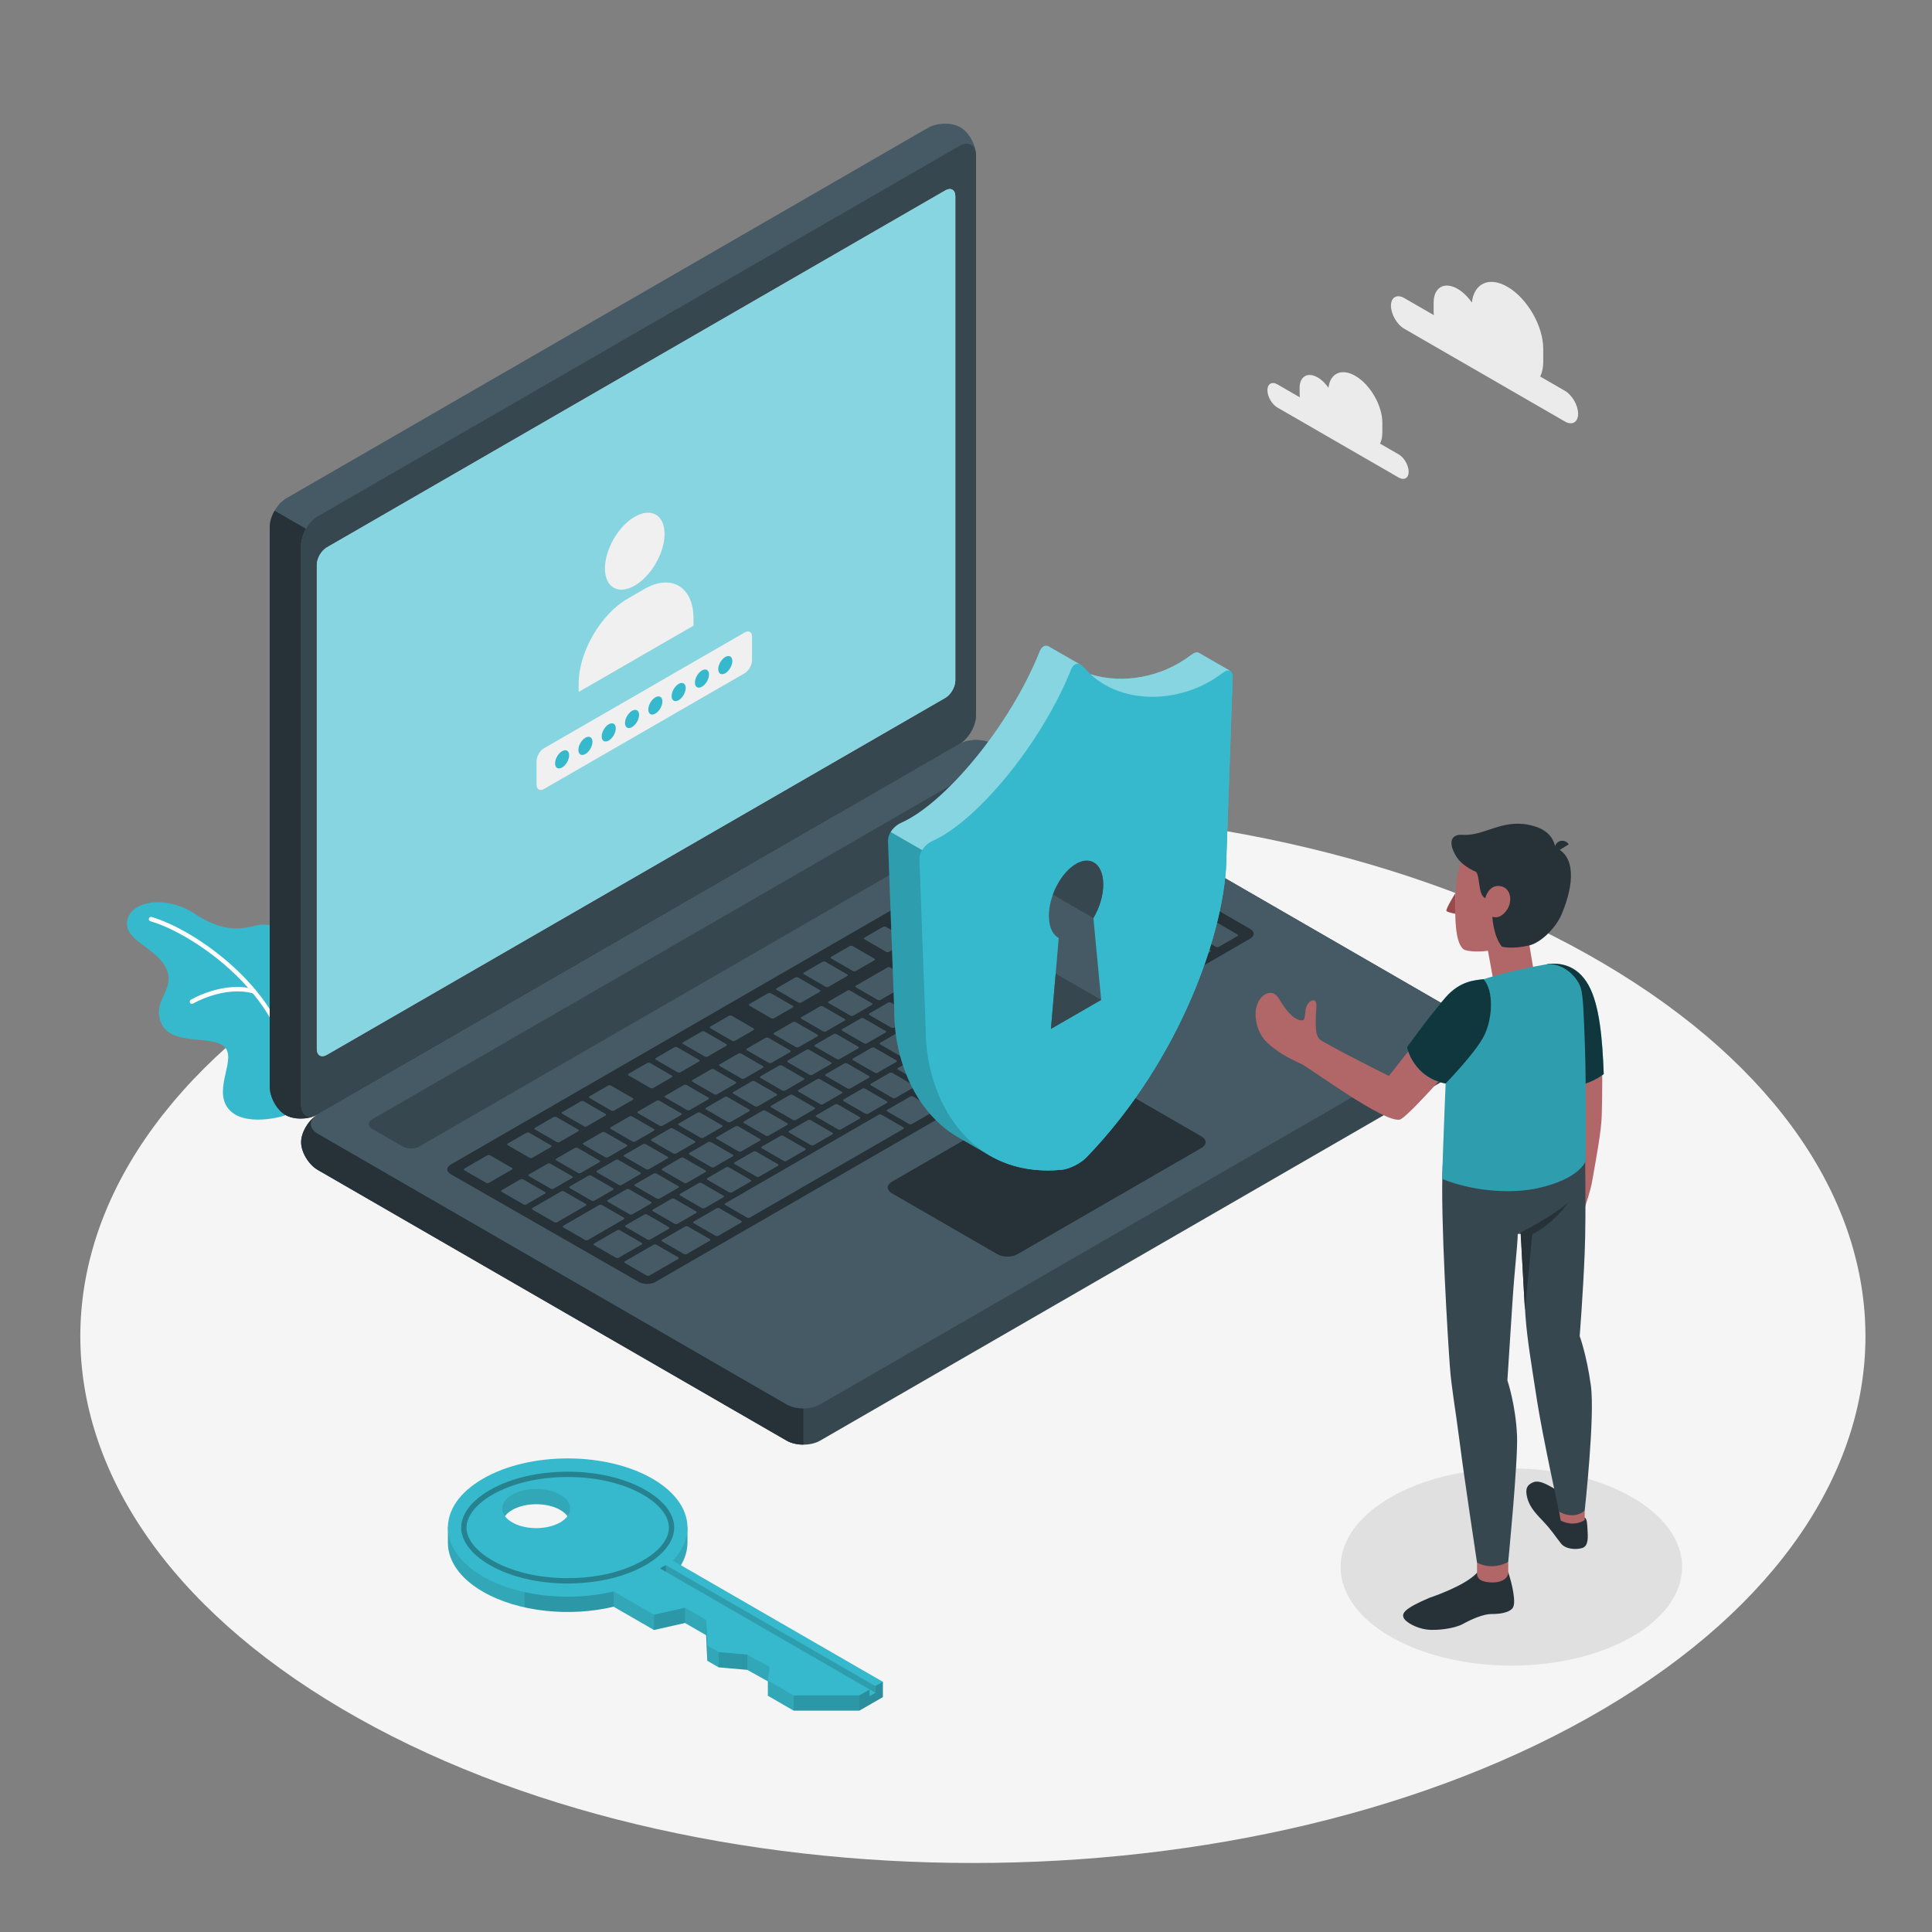
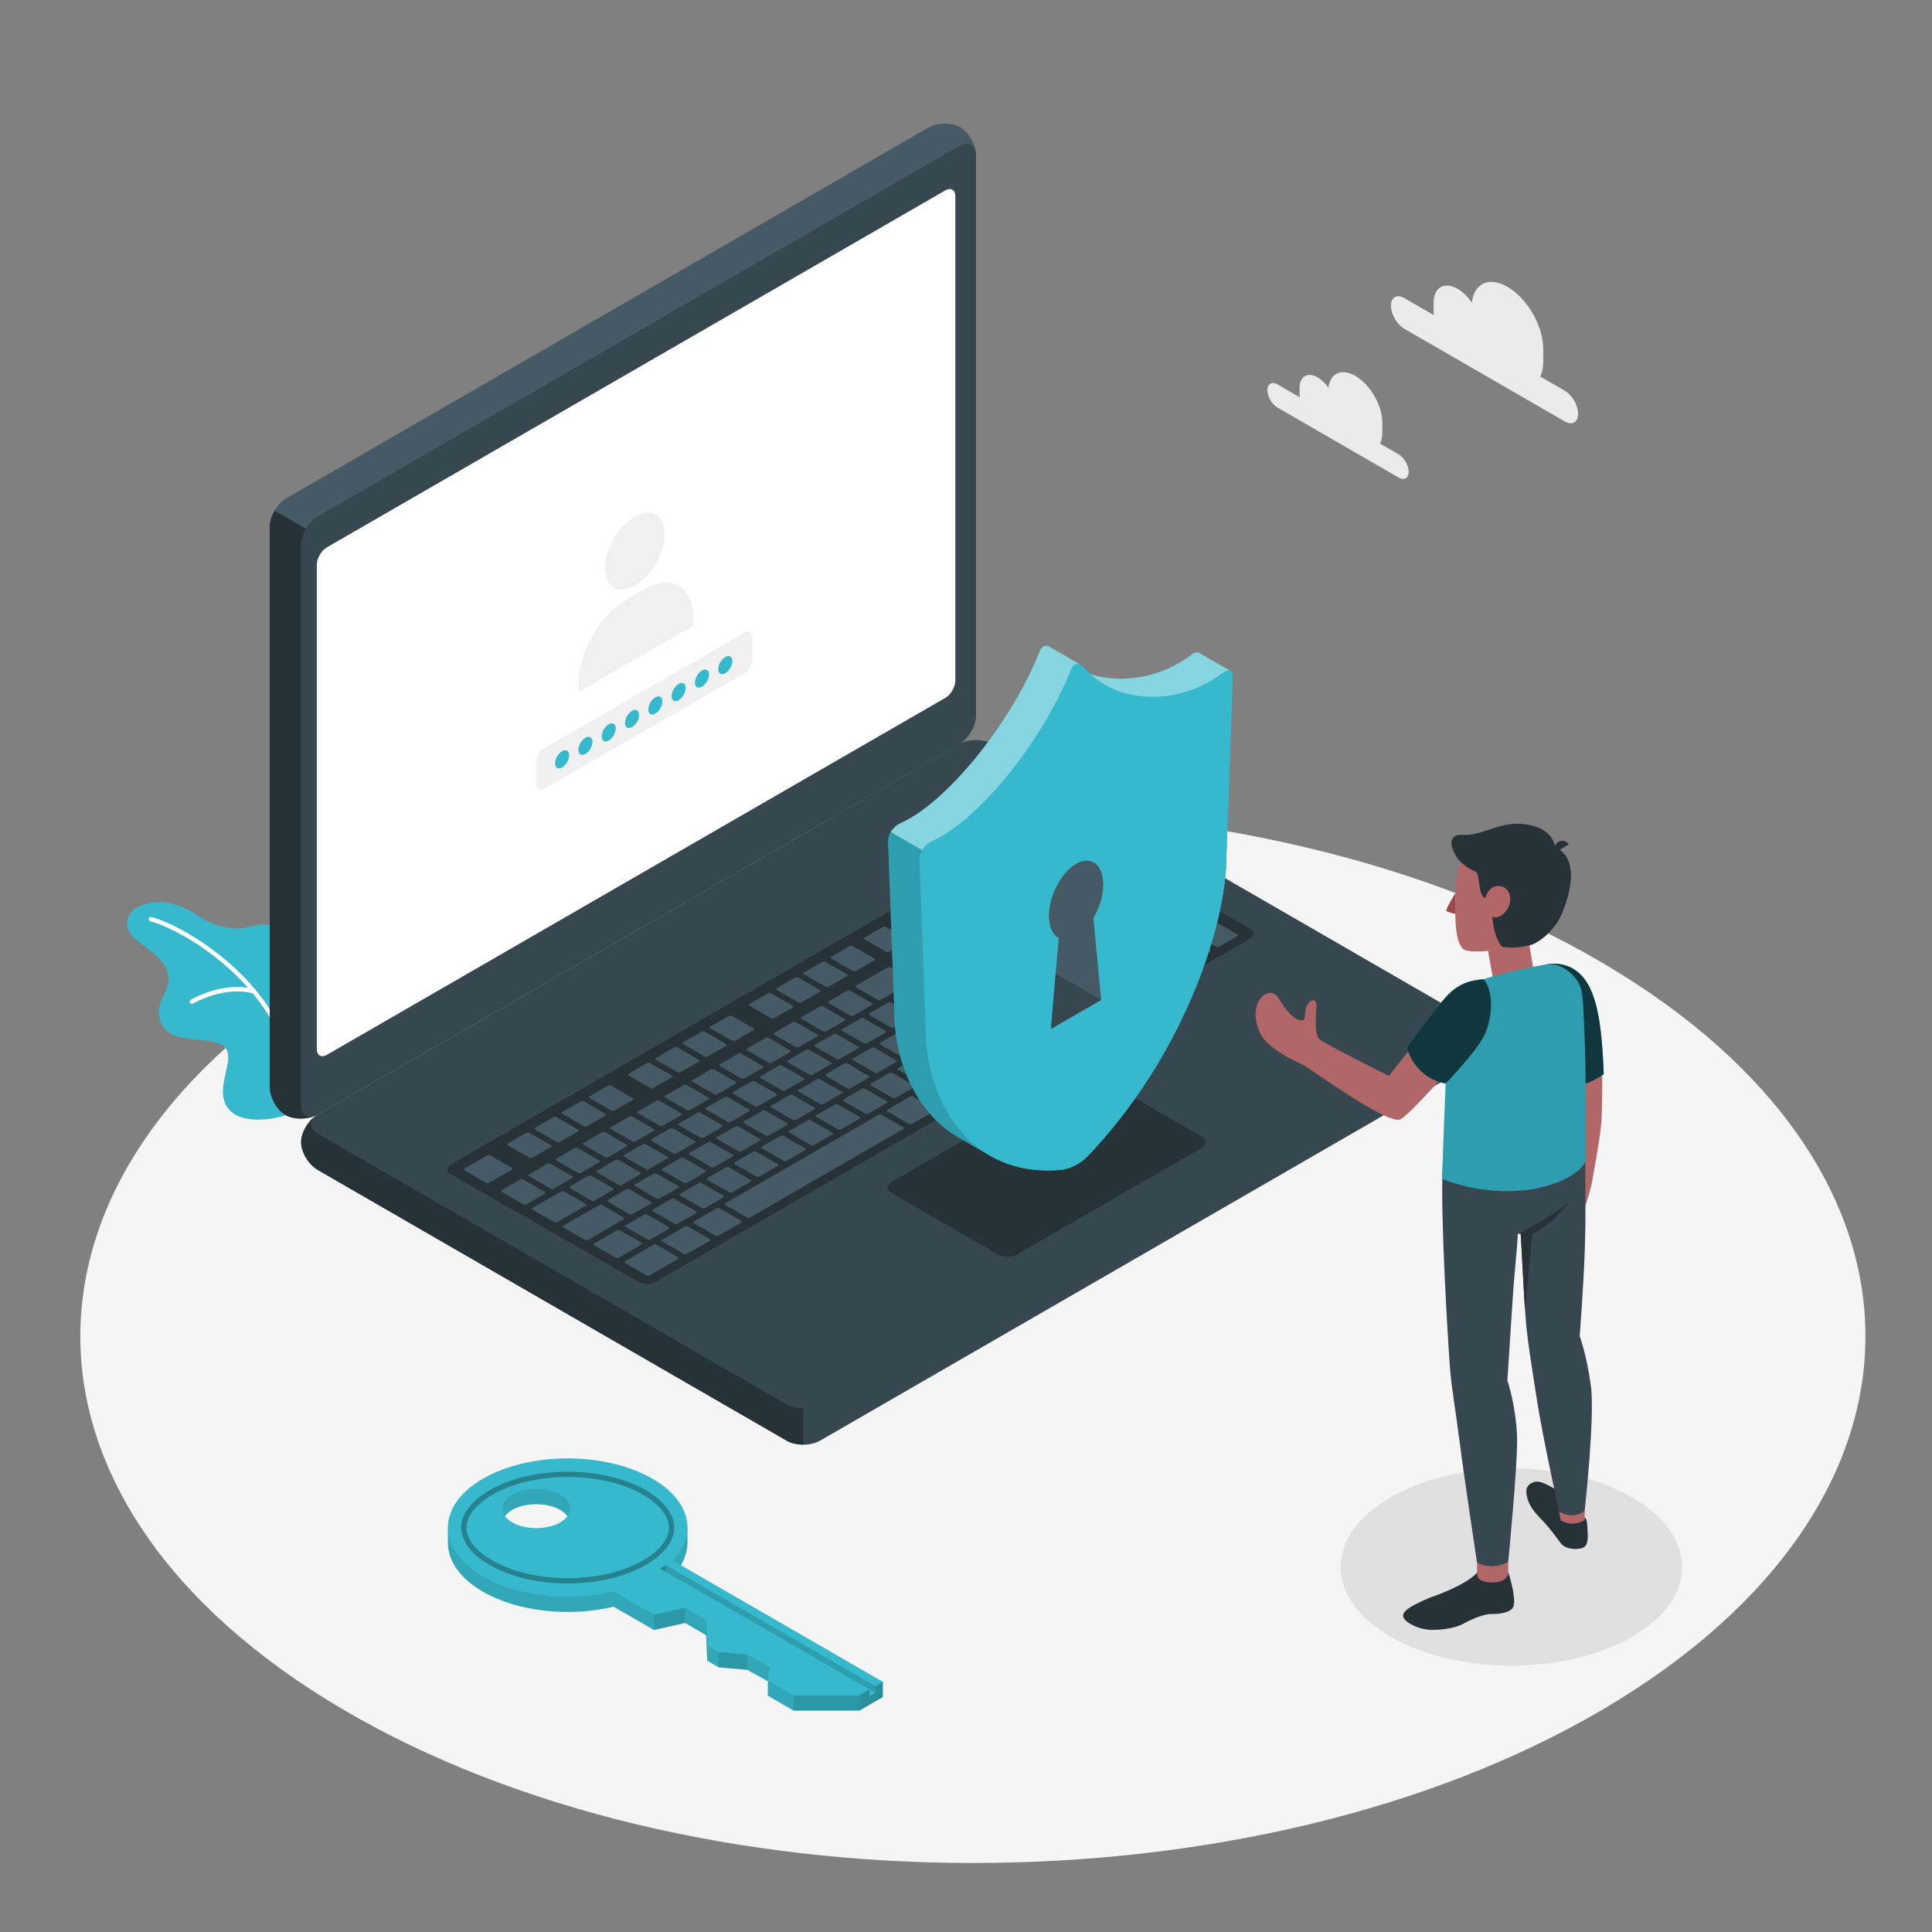
<svg xmlns="http://www.w3.org/2000/svg" version="1.1" x="0px" y="0px" viewBox="0 0 500 500" style="enable-background:new 0 0 500 500;" xml:space="preserve">
  <rect x="0" y="0" width="500" height="500" fill="#808080" stroke="none" />
  <g id="Floor">
    <path id="Floor_4_" style="fill:#F5F5F5;" d="M88.445,442.214c90.209,53.236,236.467,53.237,326.674,0.001   c90.209-53.238,90.209-139.55,0-192.786c-90.209-53.237-236.467-53.237-326.676-0.001C-1.765,302.664-1.765,388.978,88.445,442.214   z" />
  </g>
  <g id="Shadow">
    <ellipse id="Shadows_1_" style="fill:#E0E0E0;" cx="391.138" cy="405.54" rx="44.191" ry="25.514" />
  </g>
  <g id="Clouds">
    <g id="Clouds_7_">
      <path id="XMLID_968_" style="fill:#EBEBEB;" d="M363.419,77.137l7.668,4.428c-0.038-0.342-0.065-0.683-0.065-1.015v-2.222    c0-3.953,2.776-5.556,6.199-3.579c1.386,0.8,2.662,2.069,3.695,3.553c0.561-4.971,4.461-6.823,9.198-4.088    c5.122,2.957,9.275,10.149,9.275,16.064v3.324c0,1.532-0.283,2.822-0.785,3.85l6.37,3.677c1.899,1.097,3.439,3.763,3.439,5.956    c0,2.193-1.539,3.082-3.439,1.985l-41.555-23.992c-1.899-1.097-3.439-3.763-3.439-5.956    C359.981,76.93,361.52,76.041,363.419,77.137z" />
      <path id="XMLID_867_" style="fill:#EBEBEB;" d="M330.602,99.481l5.787,3.341c-0.029-0.258-0.049-0.515-0.049-0.766v-1.677    c0-2.984,2.095-4.193,4.679-2.701c1.046,0.604,2.009,1.562,2.788,2.682c0.423-3.752,3.367-5.149,6.942-3.085    c3.866,2.232,7,7.66,7,12.124v2.508c0,1.156-0.214,2.13-0.593,2.906l4.807,2.775c1.433,0.827,2.595,2.84,2.595,4.495    c0,1.655-1.162,2.326-2.595,1.498l-31.362-18.107c-1.434-0.827-2.595-2.84-2.595-4.495    C328.007,99.325,329.169,98.654,330.602,99.481z" />
    </g>
  </g>
  <g id="Plant">
    <g id="Plants_1_">
      <path id="XMLID_1526_" style="fill:#36b9cc;" d="M73.876,288.623c-0.566,0.307-11.021,3.275-14.895-1.841    c-3.873-5.116,2.553-13.091-1.08-16.03c-3.633-2.939-13.815,0.017-16.266-6.174c-2.451-6.191,4.814-8.844,0.731-15.075    c-2.572-3.925-8.886-6.123-9.442-9.751c-0.93-6.064,9.119-8.85,17.713-3.126c8.594,5.725,13.791,3.102,16.518,2.718    c2.727-0.384,8.605,0.463,8.417,10.035C75.384,258.952,73.876,288.623,73.876,288.623z" />
      <g id="XMLID_1524_">
        <path id="XMLID_1525_" style="fill:#FFFFFF;" d="M74.567,275.009c-0.274,0-0.515-0.198-0.561-0.477     c-2.993-18.165-24.109-32.95-35.089-36.123c-0.302-0.087-0.477-0.403-0.389-0.705c0.087-0.301,0.403-0.475,0.705-0.389     c11.228,3.244,32.826,18.394,35.897,37.032c0.051,0.31-0.16,0.604-0.47,0.655C74.629,275.007,74.598,275.009,74.567,275.009z" />
      </g>
      <g id="XMLID_1517_">
        <path id="XMLID_1518_" style="fill:#FFFFFF;" d="M49.671,259.805c-0.195,0-0.384-0.1-0.491-0.278     c-0.16-0.27-0.072-0.62,0.199-0.781c0.342-0.203,8.466-4.952,16.471-2.731c0.303,0.084,0.481,0.398,0.396,0.701     c-0.084,0.303-0.395,0.484-0.701,0.396c-7.531-2.09-15.506,2.566-15.585,2.613C49.869,259.779,49.769,259.805,49.671,259.805z" />
      </g>
    </g>
  </g>
  <g id="Device">
    <g id="Laptop">
      <path id="XMLID_30734_" style="fill:#37474F;" d="M77.929,295.599c0,2.59,1.939,5.81,4.331,7.19l121.326,70.047    c2.391,1.381,6.269,1.381,8.66,0l166.007-95.844c2.391-1.381,4.33-4.6,4.33-7.191c0-2.591-1.938-5.81-4.33-7.191l-121.326-70.047    c-2.391-1.381-6.269-1.381-8.66,0L82.259,288.409C79.867,289.79,77.929,293.009,77.929,295.599z" />
      <path id="XMLID_980_" style="fill:#263238;" d="M207.917,364.5v9.37c-1.57,0-3.14-0.34-4.33-1.03l-121.33-70.05    c-2.39-1.38-4.33-4.6-4.33-7.19c0-2.43,1.71-5.41,3.89-6.91c-1.94,1.39-1.79,3.43,0.44,4.72l121.33,70.05    C204.777,364.15,206.348,364.5,207.917,364.5z" />
      <path id="XMLID_30732_" style="fill:#455A64;" d="M73.867,288.564c-2.243-1.295-4.062-4.584-4.062-7.345l-0.001-144.785    c0-2.761,1.939-6.119,4.33-7.5L240.142,33.09c2.391-1.381,6.149-1.45,8.392-0.155c2.244,1.295,4.063,4.584,4.063,7.345v144.785    c0,2.761-1.939,6.119-4.33,7.5L82.259,288.409C79.867,289.79,76.11,289.859,73.867,288.564z" />
      <path id="XMLID_979_" style="fill:#263238;" d="M81.747,288.67c-2.39,1.12-5.79,1.1-7.88-0.11c-2.24-1.29-4.06-4.58-4.06-7.34    V136.43c0-1.38,0.48-2.91,1.27-4.26l8.12,4.68v0.01c-0.78,1.36-1.27,2.88-1.27,4.26v144.79    C77.927,288.47,79.598,289.62,81.747,288.67z" />
      <path id="XMLID_30730_" style="fill:#37474F;" d="M77.929,141.124v144.785c0,2.761,1.939,3.881,4.33,2.5l166.008-95.844    c2.391-1.381,4.33-4.739,4.33-7.5V40.28c0-2.761-1.939-3.881-4.33-2.5L82.259,133.624    C79.867,135.005,77.929,138.363,77.929,141.124z" />
-       <path id="XMLID_30712_" style="fill:#455A64;" d="M82.259,293.409l121.327,70.047c2.391,1.381,6.269,1.381,8.66,0l166.008-95.844    c2.391-1.381,2.391-3.619,0-5l-121.326-70.047c-2.391-1.381-6.269-1.381-8.66,0L82.259,288.409    C79.867,289.79,79.867,292.028,82.259,293.409z" />
      <path id="XMLID_30711_" style="fill:#FFFFFF;" d="M84.588,141.66l160.053-92.382c1.435-0.828,2.598-0.157,2.598,1.5v125.334    c0,1.657-1.163,3.672-2.598,4.5L84.588,272.992c-1.435,0.828-2.598,0.157-2.598-1.5V146.159    C81.99,144.503,83.153,142.488,84.588,141.66z" />
-       <path id="XMLID_1_" style="opacity:0.6;fill:#36b9cc;" d="M84.588,141.66l160.053-92.382c1.435-0.828,2.598-0.157,2.598,1.5    v125.334c0,1.657-1.163,3.672-2.598,4.5L84.588,272.992c-1.435,0.828-2.598,0.157-2.598-1.5V146.159    C81.99,144.503,83.153,142.488,84.588,141.66z" />
      <g id="XMLID_1364_">
        <path id="XMLID_1366_" style="fill:#F0F0F0;" d="M164.273,133.735c4.261-2.461,7.716-0.466,7.716,4.454     c0,4.921-3.455,10.904-7.716,13.364c-4.261,2.46-7.716,0.466-7.716-4.455C156.557,142.178,160.012,136.195,164.273,133.735z" />
        <path id="XMLID_1365_" style="fill:#F0F0F0;" d="M179.479,160.05c0-8.084-5.676-11.673-12.676-7.631l-4.377,2.526     c-7,4.042-12.676,13.872-12.676,21.956v2.176l29.729-17.152V160.05z" />
      </g>
      <g id="XMLID_1380_">
        <path id="XMLID_1396_" style="fill:#F0F0F0;" d="M194.512,164.044c-0.283-0.652-1.001-0.817-1.814-0.351l-51.917,29.956     c-0.523,0.301-1.011,0.825-1.355,1.434c-0.351,0.602-0.563,1.276-0.563,1.893v6.109c0,1.04,0.62,1.549,1.459,1.312     c0.087-0.025,0.136-0.043,0.136-0.043c0.115-0.043,0.222-0.1,0.323-0.158l51.917-29.956c1.061-0.609,1.922-2.101,1.922-3.327     v-6.109C194.619,164.561,194.591,164.255,194.512,164.044z" />
        <g id="XMLID_1381_">
          <path id="XMLID_1393_" style="fill:#36b9cc;" d="M145.473,194.406c1.007-0.581,1.824-0.11,1.824,1.053s-0.816,2.577-1.824,3.159      s-1.824,0.11-1.824-1.053S144.465,194.987,145.473,194.406z" />
          <path id="XMLID_1392_" style="fill:#36b9cc;" d="M151.506,190.923c1.007-0.582,1.824-0.11,1.824,1.053      c0,1.163-0.817,2.577-1.824,3.159c-1.007,0.581-1.824,0.11-1.824-1.053S150.498,191.504,151.506,190.923z" />
          <path id="XMLID_1391_" style="fill:#36b9cc;" d="M157.539,187.439c1.007-0.581,1.824-0.11,1.824,1.053s-0.816,2.577-1.824,3.159      s-1.824,0.11-1.824-1.053S156.531,188.021,157.539,187.439z" />
          <path id="XMLID_1389_" style="fill:#36b9cc;" d="M163.572,183.956c1.007-0.582,1.824-0.11,1.824,1.053s-0.816,2.577-1.824,3.159      s-1.824,0.11-1.824-1.053S162.564,184.538,163.572,183.956z" />
          <path id="XMLID_1385_" style="fill:#36b9cc;" d="M169.605,180.473c1.007-0.581,1.824-0.11,1.824,1.053s-0.817,2.577-1.824,3.159      c-1.007,0.581-1.824,0.11-1.824-1.053S168.597,181.055,169.605,180.473z" />
          <path id="XMLID_1384_" style="fill:#36b9cc;" d="M175.637,176.99c1.007-0.581,1.824-0.11,1.824,1.053s-0.816,2.577-1.824,3.159      s-1.824,0.11-1.824-1.053S174.63,177.572,175.637,176.99z" />
          <path id="XMLID_1383_" style="fill:#36b9cc;" d="M181.67,173.507c1.007-0.581,1.824-0.11,1.824,1.053s-0.816,2.577-1.824,3.159      c-1.007,0.582-1.824,0.11-1.824-1.053S180.663,174.089,181.67,173.507z" />
          <path id="XMLID_1382_" style="fill:#36b9cc;" d="M187.703,170.024c1.007-0.581,1.824-0.11,1.824,1.053      c0,1.163-0.816,2.577-1.824,3.159c-1.007,0.581-1.824,0.11-1.824-1.053C185.88,172.02,186.696,170.605,187.703,170.024z" />
        </g>
      </g>
      <path id="XMLID_30710_" style="fill:#37474F;" d="M96.342,289.66l154.091-88.963c1.196-0.69,3.134-0.69,4.33,0l7.881,4.55    c1.196,0.69,1.196,1.81,0,2.5L108.53,296.696c-1.196,0.69-3.135,0.69-4.33,0l-7.858-4.536    C95.146,291.469,95.146,290.35,96.342,289.66z" />
      <path id="XMLID_30704_" style="fill:#263238;" d="M116.654,301.386l154.089-88.965c1.196-0.69,3.134-0.69,4.33,0l48.477,27.989    c1.196,0.69,1.196,1.81,0,2.5l-153.913,88.842c-1.196,0.69-3.136,0.693-4.334,0.007l-48.644-27.879    C115.46,303.192,115.458,302.076,116.654,301.386z" />
      <path id="XMLID_172_" style="fill:#455A64;" d="M254.781,252.447l4.824-2.785c0.205-0.119,0.193-0.318-0.027-0.445l-5.579-3.221    c-0.22-0.127-0.565-0.134-0.77-0.016l-4.825,2.786c-0.205,0.118-0.193,0.317,0.028,0.444l5.579,3.221    C254.231,252.558,254.576,252.565,254.781,252.447z M245.26,241.379l-4.825,2.785c-0.205,0.119-0.192,0.318,0.028,0.445    l5.579,3.221c0.22,0.127,0.565,0.134,0.77,0.016l4.824-2.786c0.205-0.118,0.193-0.317-0.027-0.444l-5.579-3.221    C245.81,241.268,245.465,241.261,245.26,241.379z M229.673,250.379l-8.165,4.714c-0.205,0.118-0.193,0.317,0.027,0.444    l5.579,3.221c0.22,0.127,0.565,0.134,0.77,0.016l8.165-4.714c0.205-0.118,0.193-0.317-0.027-0.444l-5.578-3.221    C230.223,250.267,229.878,250.26,229.673,250.379z M238.209,245.45l-4.825,2.786c-0.204,0.118-0.193,0.317,0.028,0.444    l5.579,3.221c0.22,0.127,0.564,0.134,0.769,0.016l4.825-2.785c0.205-0.119,0.193-0.317-0.027-0.444l-5.579-3.221    C238.759,245.339,238.414,245.332,238.209,245.45z M219.282,256.378l-4.824,2.785c-0.205,0.119-0.193,0.317,0.027,0.444    l5.579,3.221c0.22,0.127,0.564,0.134,0.769,0.016l4.825-2.786c0.205-0.118,0.193-0.317-0.028-0.444l-5.578-3.221    C219.831,256.267,219.486,256.26,219.282,256.378z M212.23,260.449l-4.824,2.785c-0.205,0.118-0.193,0.317,0.027,0.444    l5.579,3.221c0.22,0.127,0.565,0.134,0.77,0.016l4.825-2.785c0.205-0.119,0.193-0.317-0.027-0.444L213,260.465    C212.78,260.338,212.436,260.331,212.23,260.449z M234.174,273.547l4.825-2.786c0.204-0.118,0.193-0.317-0.028-0.444l-5.579-3.221    c-0.22-0.127-0.565-0.134-0.77-0.016l-4.825,2.785c-0.205,0.119-0.193,0.317,0.027,0.445l5.579,3.221    C233.624,273.658,233.969,273.665,234.174,273.547z M227.123,277.618l4.824-2.785c0.205-0.119,0.193-0.317-0.028-0.445    l-5.578-3.22c-0.22-0.127-0.565-0.134-0.77-0.016l-4.824,2.786c-0.205,0.118-0.193,0.318,0.027,0.444l5.579,3.221    C226.574,277.729,226.918,277.736,227.123,277.618z M220.072,281.689l4.825-2.786c0.205-0.118,0.193-0.317-0.027-0.444    l-5.579-3.221c-0.22-0.127-0.565-0.134-0.77-0.016l-4.824,2.785c-0.205,0.119-0.193,0.317,0.028,0.444l5.578,3.221    C219.522,281.8,219.867,281.807,220.072,281.689z M213.02,285.76l4.825-2.785c0.205-0.118,0.193-0.317-0.028-0.444l-5.578-3.221    c-0.22-0.127-0.565-0.134-0.77-0.016l-4.824,2.785c-0.205,0.118-0.193,0.317,0.027,0.444l5.579,3.22    C212.471,285.871,212.815,285.879,213.02,285.76z M247.73,256.518l4.824-2.786c0.205-0.118,0.193-0.317-0.027-0.444l-5.579-3.221    c-0.22-0.127-0.564-0.134-0.769-0.016l-4.825,2.785c-0.205,0.119-0.193,0.318,0.027,0.445l5.579,3.221    C247.18,256.63,247.525,256.636,247.73,256.518z M241.226,269.476l10.762-6.214c0.205-0.119,0.192-0.317-0.028-0.444    l-13.548-7.822c-0.22-0.127-0.565-0.134-0.77-0.016l-5.567,3.214c-0.205,0.119-0.193,0.317,0.027,0.445l7.173,4.141    c0.22,0.127,0.232,0.326,0.027,0.444l-4.453,2.571c-0.205,0.118-0.193,0.317,0.027,0.444l5.579,3.221    C240.676,269.587,241.021,269.594,241.226,269.476z M205.179,264.52l-4.825,2.786c-0.205,0.118-0.193,0.317,0.028,0.444    l5.579,3.221c0.22,0.127,0.564,0.134,0.77,0.016l4.825-2.785c0.205-0.119,0.193-0.317-0.028-0.445l-5.578-3.221    C205.729,264.409,205.384,264.402,205.179,264.52z M198.128,268.591l-4.825,2.785c-0.205,0.119-0.193,0.318,0.027,0.445    l5.578,3.221c0.22,0.127,0.565,0.134,0.77,0.016l4.824-2.786c0.205-0.118,0.193-0.318-0.027-0.444l-5.579-3.221    C198.677,268.48,198.333,268.473,198.128,268.591z M162.892,314.242c0.22,0.127,0.564,0.134,0.77,0.016l4.825-2.786    c0.205-0.118,0.193-0.318-0.027-0.445l-5.579-3.221c-0.22-0.127-0.565-0.134-0.77-0.016l-4.824,2.785    c-0.205,0.119-0.193,0.317,0.027,0.445L162.892,314.242z M141.717,301.16l-4.825,2.785c-0.205,0.118-0.193,0.317,0.027,0.444    l5.579,3.221c0.22,0.127,0.565,0.135,0.77,0.016l4.825-2.785c0.205-0.118,0.193-0.317-0.028-0.444l-5.579-3.22    C142.267,301.049,141.923,301.041,141.717,301.16z M153.066,310.712c0.22,0.127,0.565,0.134,0.77,0.016l4.825-2.786    c0.205-0.118,0.192-0.317-0.028-0.444l-5.578-3.221c-0.22-0.127-0.564-0.134-0.77-0.016l-4.824,2.785    c-0.205,0.119-0.193,0.317,0.027,0.444L153.066,310.712z M175.342,316.716l4.825-2.785c0.205-0.119,0.193-0.317-0.027-0.444    l-5.579-3.221c-0.22-0.127-0.565-0.134-0.77-0.015l-4.824,2.785c-0.204,0.118-0.193,0.317,0.028,0.444l5.579,3.22    C174.793,316.827,175.137,316.835,175.342,316.716z M167.521,320.771c0.22,0.127,0.565,0.134,0.769,0.016l4.825-2.786    c0.205-0.118,0.193-0.317-0.027-0.444l-5.579-3.221c-0.22-0.127-0.564-0.134-0.77-0.016l-4.825,2.786    c-0.205,0.118-0.193,0.317,0.028,0.444L167.521,320.771z M148.769,297.089l-4.825,2.785c-0.205,0.119-0.193,0.317,0.028,0.444    l5.578,3.221c0.22,0.127,0.565,0.134,0.77,0.016l4.824-2.786c0.205-0.118,0.193-0.317-0.027-0.444l-5.579-3.221    C149.318,296.977,148.974,296.97,148.769,297.089z M184.025,276.733l-4.825,2.785c-0.204,0.119-0.193,0.317,0.028,0.444    l5.579,3.221c0.22,0.127,0.564,0.134,0.77,0.016l4.825-2.786c0.205-0.118,0.193-0.317-0.027-0.444l-5.579-3.221    C184.574,276.622,184.23,276.615,184.025,276.733z M155.82,293.018l-4.825,2.785c-0.205,0.118-0.193,0.317,0.027,0.444    l5.579,3.221c0.22,0.127,0.565,0.135,0.77,0.016l4.824-2.785c0.205-0.119,0.193-0.317-0.028-0.444l-5.578-3.221    C156.37,292.906,156.025,292.899,155.82,293.018z M191.076,272.662l-4.824,2.786c-0.205,0.118-0.193,0.317,0.028,0.444    l5.579,3.221c0.22,0.127,0.564,0.135,0.77,0.016l4.825-2.785c0.205-0.119,0.193-0.317-0.027-0.444l-5.579-3.221    C191.626,272.551,191.281,272.544,191.076,272.662z M176.974,280.805l-4.825,2.785c-0.205,0.118-0.193,0.317,0.027,0.444    l5.579,3.22c0.22,0.127,0.565,0.135,0.77,0.016l4.824-2.785c0.205-0.118,0.193-0.317-0.027-0.444l-5.579-3.221    C177.524,280.693,177.179,280.686,176.974,280.805z M169.923,284.875l-4.824,2.786c-0.205,0.118-0.193,0.317,0.027,0.444    l5.579,3.221c0.22,0.127,0.565,0.134,0.77,0.016l4.825-2.785c0.204-0.119,0.192-0.318-0.028-0.445l-5.578-3.221    C170.472,284.764,170.127,284.757,169.923,284.875z M162.872,288.947l-4.825,2.785c-0.205,0.119-0.193,0.318,0.027,0.445    l5.579,3.221c0.22,0.127,0.565,0.134,0.77,0.016l4.825-2.786c0.205-0.118,0.193-0.318-0.028-0.445l-5.579-3.22    C163.421,288.835,163.077,288.828,162.872,288.947z M198.918,293.902l4.825-2.786c0.205-0.118,0.193-0.318-0.027-0.444    l-5.579-3.221c-0.22-0.127-0.565-0.134-0.77-0.016l-4.825,2.785c-0.205,0.119-0.193,0.317,0.028,0.445l5.579,3.221    C198.368,294.014,198.713,294.021,198.918,293.902z M260.847,232.38l-4.824,2.786c-0.205,0.118-0.192,0.317,0.027,0.444    l5.579,3.221c0.22,0.127,0.565,0.134,0.77,0.016l4.825-2.785c0.205-0.119,0.192-0.317-0.027-0.445l-5.579-3.221    C261.397,232.269,261.052,232.262,260.847,232.38z M252.311,237.308l-4.825,2.786c-0.205,0.118-0.193,0.317,0.027,0.444    l5.579,3.221c0.22,0.127,0.565,0.134,0.77,0.016l4.825-2.785c0.205-0.119,0.193-0.318-0.027-0.445l-5.579-3.221    C252.861,237.197,252.516,237.19,252.311,237.308z M267.898,228.309l-4.824,2.785c-0.205,0.118-0.193,0.317,0.027,0.445    l5.579,3.221c0.22,0.127,0.565,0.134,0.769,0.016l4.825-2.785c0.205-0.119,0.193-0.318-0.027-0.445l-5.578-3.221    C268.448,228.198,268.104,228.191,267.898,228.309z M231.4,265.946l4.825-2.785c0.205-0.119,0.193-0.317-0.028-0.445l-5.578-3.221    c-0.22-0.127-0.565-0.134-0.77-0.016l-4.825,2.786c-0.205,0.118-0.193,0.317,0.027,0.444l5.579,3.221    C230.851,266.057,231.195,266.064,231.4,265.946z M275.719,224.254c-0.22-0.127-0.565-0.134-0.77-0.016l-4.824,2.785    c-0.205,0.119-0.193,0.317,0.027,0.444l5.579,3.221c0.22,0.127,0.565,0.134,0.769,0.016l4.825-2.786    c0.205-0.118,0.193-0.317-0.027-0.444L275.719,224.254z M205.969,289.831l4.824-2.785c0.205-0.119,0.193-0.317-0.028-0.444    l-5.579-3.221c-0.22-0.127-0.564-0.134-0.77-0.016l-4.825,2.786c-0.205,0.118-0.193,0.317,0.027,0.444l5.578,3.221    C205.419,289.943,205.764,289.949,205.969,289.831z M292.44,239.907l4.825-2.785c0.205-0.118,0.193-0.318-0.027-0.445l-5.579-3.22    c-0.22-0.127-0.565-0.134-0.77-0.016l-4.824,2.785c-0.205,0.118-0.193,0.317,0.027,0.445l5.579,3.221    C291.891,240.018,292.235,240.025,292.44,239.907z M277.42,239.377l4.825-2.786c0.205-0.118,0.193-0.317-0.028-0.444l-5.579-3.221    c-0.22-0.127-0.565-0.134-0.769-0.016l-4.825,2.785c-0.205,0.119-0.193,0.317,0.027,0.445l5.579,3.221    C276.87,239.488,277.215,239.495,277.42,239.377z M283.689,228.855c-0.22-0.127-0.565-0.134-0.77-0.016l-4.825,2.786    c-0.204,0.118-0.193,0.317,0.028,0.444l5.579,3.221c0.22,0.127,0.565,0.134,0.769,0.016l4.825-2.785    c0.205-0.119,0.193-0.317-0.027-0.444L283.689,228.855z M285.174,227.998l13.548,7.822c0.22,0.127,0.564,0.134,0.77,0.016    l4.824-2.785c0.205-0.119,0.193-0.317-0.027-0.445l-13.549-7.822c-0.22-0.127-0.565-0.134-0.77-0.016l-4.824,2.785    C284.941,227.672,284.953,227.871,285.174,227.998z M268.817,236.982l-4.824,2.785c-0.205,0.118-0.193,0.317,0.027,0.444    l5.579,3.22c0.22,0.127,0.565,0.135,0.77,0.016l4.824-2.785c0.205-0.119,0.193-0.317-0.027-0.445l-5.579-3.221    C269.366,236.87,269.022,236.863,268.817,236.982z M215.747,267.621l-4.825,2.786c-0.205,0.118-0.193,0.317,0.027,0.444    l5.579,3.221c0.22,0.127,0.565,0.134,0.77,0.016l4.825-2.785c0.205-0.119,0.192-0.317-0.028-0.444l-5.578-3.221    C216.296,267.51,215.952,267.503,215.747,267.621z M284.62,243.962c0.22,0.127,0.565,0.134,0.77,0.016l4.825-2.785    c0.204-0.119,0.193-0.317-0.028-0.444l-5.579-3.221c-0.22-0.127-0.565-0.134-0.769-0.016l-4.825,2.786    c-0.205,0.118-0.193,0.317,0.027,0.444L284.62,243.962z M222.798,263.551l-4.825,2.785c-0.205,0.119-0.192,0.317,0.028,0.444    l5.578,3.221c0.22,0.127,0.564,0.134,0.77,0.016l4.825-2.786c0.205-0.118,0.193-0.317-0.027-0.444l-5.579-3.221    C223.347,263.439,223.003,263.432,222.798,263.551z M169.943,310.171c0.22,0.127,0.565,0.134,0.77,0.016l4.825-2.785    c0.204-0.119,0.193-0.317-0.028-0.444l-5.579-3.221c-0.22-0.127-0.564-0.134-0.769-0.016l-4.825,2.786    c-0.205,0.118-0.193,0.317,0.027,0.444L169.943,310.171z M159.336,300.19l-4.825,2.786c-0.205,0.118-0.193,0.317,0.028,0.444    l5.579,3.221c0.22,0.127,0.565,0.134,0.77,0.016l4.825-2.785c0.205-0.119,0.193-0.317-0.027-0.445l-5.579-3.221    C159.886,300.079,159.541,300.072,159.336,300.19z M177.764,306.115l4.825-2.785c0.205-0.118,0.193-0.317-0.027-0.444l-5.579-3.22    c-0.22-0.127-0.565-0.135-0.77-0.016l-4.825,2.785c-0.204,0.118-0.193,0.317,0.028,0.444l5.579,3.221    C177.214,306.226,177.559,306.234,177.764,306.115z M184.815,302.045l4.825-2.785c0.205-0.119,0.193-0.317-0.027-0.444    l-5.579-3.221c-0.219-0.127-0.564-0.134-0.77-0.016l-4.824,2.785c-0.205,0.119-0.193,0.317,0.028,0.444l5.579,3.221    C184.265,302.156,184.61,302.163,184.815,302.045z M191.866,297.973l4.825-2.785c0.205-0.119,0.193-0.317-0.027-0.445    l-5.579-3.221c-0.22-0.127-0.564-0.134-0.77-0.015l-4.824,2.785c-0.205,0.118-0.193,0.318,0.027,0.444l5.578,3.221    C191.317,298.085,191.661,298.092,191.866,297.973z M166.387,296.119l-4.824,2.785c-0.205,0.118-0.193,0.317,0.027,0.445    l5.579,3.22c0.22,0.127,0.564,0.134,0.77,0.016l4.825-2.785c0.205-0.118,0.193-0.318-0.027-0.445l-5.579-3.221    C166.937,296.008,166.593,296.001,166.387,296.119z M173.439,292.048l-4.825,2.785c-0.205,0.119-0.193,0.317,0.027,0.444    l5.579,3.221c0.22,0.127,0.565,0.134,0.77,0.016l4.825-2.786c0.204-0.118,0.193-0.317-0.028-0.444l-5.579-3.221    C173.988,291.937,173.644,291.93,173.439,292.048z M201.644,275.764l-4.825,2.785c-0.205,0.119-0.193,0.317,0.028,0.445    l5.579,3.22c0.22,0.127,0.564,0.134,0.77,0.016l4.824-2.785c0.205-0.118,0.193-0.318-0.027-0.445l-5.579-3.22    C202.193,275.652,201.849,275.645,201.644,275.764z M194.593,279.835l-4.825,2.786c-0.205,0.118-0.193,0.318,0.027,0.444    l5.578,3.221c0.22,0.127,0.565,0.134,0.77,0.016l4.825-2.785c0.205-0.119,0.193-0.317-0.027-0.445l-5.579-3.221    C195.142,279.723,194.798,279.716,194.593,279.835z M208.695,271.692l-4.825,2.785c-0.205,0.119-0.193,0.317,0.027,0.444    l5.578,3.221c0.22,0.127,0.565,0.134,0.77,0.016l4.825-2.786c0.205-0.118,0.193-0.317-0.028-0.444l-5.579-3.221    C209.245,271.581,208.9,271.574,208.695,271.692z M180.49,287.977l-4.825,2.786c-0.205,0.118-0.193,0.317,0.027,0.444l5.579,3.221    c0.22,0.127,0.564,0.134,0.77,0.016l4.825-2.785c0.205-0.119,0.193-0.317-0.027-0.444l-5.579-3.22    C181.04,287.866,180.695,287.858,180.49,287.977z M187.541,283.906l-4.825,2.785c-0.205,0.119-0.193,0.317,0.028,0.444    l5.579,3.221c0.22,0.127,0.564,0.134,0.769,0.016l4.824-2.786c0.205-0.118,0.193-0.317-0.027-0.444l-5.579-3.221    C188.091,283.794,187.746,283.788,187.541,283.906z M182.393,312.645l4.824-2.786c0.205-0.118,0.193-0.317-0.027-0.444    l-5.579-3.221c-0.22-0.127-0.564-0.134-0.77-0.016l-4.824,2.785c-0.205,0.119-0.193,0.318,0.027,0.445l5.578,3.221    C181.844,312.756,182.188,312.763,182.393,312.645z M141.015,308.467l-5.579-3.221c-0.22-0.127-0.564-0.134-0.77-0.016    l-4.824,2.786c-0.205,0.118-0.193,0.317,0.027,0.444l5.579,3.221c0.22,0.127,0.565,0.134,0.77,0.016l4.824-2.785    C141.247,308.793,141.234,308.595,141.015,308.467z M151.582,311.569l-5.579-3.221c-0.22-0.127-0.564-0.135-0.77-0.016    l-7.422,4.285c-0.205,0.118-0.193,0.317,0.028,0.444l5.579,3.22c0.22,0.127,0.564,0.135,0.77,0.016l7.422-4.285    C151.814,311.895,151.802,311.696,151.582,311.569z M132.455,302.24l-5.578-3.221c-0.22-0.127-0.564-0.135-0.77-0.016    l-5.938,3.428c-0.205,0.118-0.193,0.318,0.028,0.444l5.578,3.221c0.22,0.127,0.565,0.134,0.77,0.016l5.938-3.428    C132.688,302.567,132.675,302.367,132.455,302.24z M137.008,299.612c0.22,0.127,0.564,0.134,0.769,0.016l4.824-2.786    c0.205-0.118,0.193-0.317-0.027-0.444l-5.579-3.221c-0.22-0.127-0.565-0.134-0.77-0.016l-4.824,2.785    c-0.205,0.119-0.193,0.317,0.027,0.444L137.008,299.612z M161.407,315.099l-5.579-3.221c-0.22-0.127-0.565-0.134-0.77-0.015    l-9.278,5.356c-0.205,0.119-0.193,0.317,0.028,0.444l5.578,3.221c0.22,0.127,0.564,0.134,0.77,0.016l9.278-5.357    C161.64,315.425,161.627,315.226,161.407,315.099z M166.037,321.628l-5.579-3.22c-0.219-0.127-0.564-0.135-0.769-0.016    l-5.938,3.428c-0.205,0.118-0.193,0.318,0.027,0.444l5.579,3.221c0.22,0.127,0.565,0.134,0.77,0.016l5.938-3.428    C166.269,321.955,166.256,321.755,166.037,321.628z M189.435,269.343c0.22,0.127,0.564,0.134,0.769,0.016l4.824-2.786    c0.205-0.118,0.193-0.317-0.027-0.444l-5.579-3.221c-0.22-0.127-0.565-0.134-0.77-0.016l-4.824,2.785    c-0.205,0.119-0.193,0.317,0.027,0.444L189.435,269.343z M175.332,277.486c0.22,0.127,0.565,0.134,0.77,0.016l4.825-2.786    c0.205-0.118,0.193-0.317-0.028-0.444l-5.579-3.221c-0.22-0.127-0.564-0.134-0.77-0.016l-4.825,2.785    c-0.205,0.119-0.193,0.317,0.027,0.445L175.332,277.486z M144.059,295.541c0.22,0.127,0.565,0.135,0.77,0.016l4.825-2.785    c0.205-0.118,0.193-0.317-0.027-0.444l-5.579-3.221c-0.22-0.127-0.564-0.134-0.77-0.016l-4.825,2.785    c-0.205,0.118-0.193,0.317,0.027,0.444L144.059,295.541z M182.383,273.414c0.22,0.127,0.565,0.135,0.77,0.016l4.825-2.785    c0.205-0.118,0.192-0.317-0.028-0.444l-5.578-3.221c-0.22-0.127-0.564-0.134-0.77-0.016l-4.824,2.785    c-0.205,0.118-0.193,0.317,0.027,0.444L182.383,273.414z M168.281,281.557c0.22,0.127,0.565,0.134,0.77,0.015l4.824-2.785    c0.205-0.118,0.193-0.318-0.027-0.445l-5.578-3.221c-0.22-0.127-0.565-0.134-0.77-0.016l-4.825,2.785    c-0.205,0.119-0.193,0.317,0.028,0.445L168.281,281.557z M169.912,322.152c-0.22-0.127-0.565-0.135-0.77-0.016l-7.422,4.285    c-0.205,0.118-0.193,0.317,0.027,0.444l5.579,3.221c0.22,0.127,0.564,0.134,0.77,0.016l7.422-4.285    c0.205-0.118,0.193-0.317-0.028-0.444L169.912,322.152z M158.162,287.399c0.22,0.127,0.564,0.134,0.77,0.016l4.825-2.785    c0.205-0.119,0.193-0.317-0.027-0.445l-5.579-3.221c-0.22-0.127-0.565-0.134-0.77-0.016l-4.825,2.786    c-0.205,0.118-0.193,0.317,0.027,0.444L158.162,287.399z M151.11,291.47c0.22,0.127,0.565,0.134,0.77,0.016l4.824-2.786    c0.205-0.118,0.193-0.317-0.027-0.444l-5.579-3.221c-0.22-0.127-0.565-0.134-0.77-0.016l-4.825,2.785    c-0.205,0.119-0.193,0.317,0.028,0.444L151.11,291.47z M300.547,246.73c-0.22-0.127-0.565-0.134-0.77-0.016l-11.875,6.857    c-0.205,0.118-0.193,0.317,0.027,0.445l5.579,3.221c0.22,0.127,0.564,0.134,0.77,0.016l11.876-6.857    c0.205-0.118,0.193-0.317-0.027-0.444L300.547,246.73z M284.96,255.729c-0.22-0.127-0.564-0.134-0.77-0.016l-4.825,2.785    c-0.205,0.119-0.192,0.317,0.028,0.445l5.578,3.221c0.22,0.127,0.565,0.134,0.77,0.015l4.824-2.785    c0.205-0.118,0.193-0.317-0.028-0.444L284.96,255.729z M189.445,308.574l4.825-2.785c0.205-0.119,0.193-0.317-0.028-0.445    l-5.579-3.221c-0.22-0.127-0.564-0.134-0.77-0.016l-4.824,2.786c-0.205,0.118-0.193,0.317,0.027,0.444l5.579,3.221    C188.895,308.685,189.24,308.692,189.445,308.574z M270.857,263.871c-0.22-0.127-0.565-0.134-0.77-0.016l-4.825,2.785    c-0.205,0.119-0.193,0.318,0.028,0.445l5.579,3.221c0.22,0.127,0.565,0.134,0.77,0.016l4.825-2.786    c0.205-0.118,0.193-0.317-0.027-0.444L270.857,263.871z M307.598,242.659c-0.22-0.127-0.565-0.134-0.77-0.016l-4.825,2.786    c-0.204,0.118-0.193,0.317,0.028,0.444l5.579,3.221c0.22,0.127,0.565,0.134,0.77,0.016l4.825-2.785    c0.205-0.119,0.193-0.317-0.027-0.444L307.598,242.659z M320.228,241.809l-13.549-7.823c-0.22-0.127-0.565-0.134-0.77-0.016    l-4.825,2.786c-0.205,0.118-0.193,0.317,0.028,0.444l13.548,7.823c0.22,0.127,0.565,0.134,0.77,0.016l4.825-2.786    C320.46,242.135,320.448,241.936,320.228,241.809z M244.507,279.084c-0.22-0.127-0.565-0.134-0.769-0.016l-5.938,3.428    c-0.205,0.118-0.193,0.317,0.027,0.445l5.579,3.221c0.22,0.127,0.565,0.134,0.77,0.016l5.938-3.428    c0.205-0.118,0.193-0.318-0.027-0.444L244.507,279.084z M262.321,268.799c-0.22-0.127-0.565-0.134-0.77-0.016l-7.423,4.286    c-0.205,0.118-0.192,0.317,0.027,0.444l5.579,3.221c0.22,0.127,0.564,0.134,0.77,0.016l7.422-4.285    c0.205-0.118,0.193-0.317-0.027-0.444L262.321,268.799z M228.178,288.512c-0.22-0.127-0.565-0.134-0.77-0.016l-39.71,22.927    c-0.205,0.118-0.193,0.317,0.027,0.444l5.579,3.221c0.22,0.127,0.564,0.135,0.77,0.016l39.71-22.926    c0.205-0.119,0.193-0.318-0.027-0.445L228.178,288.512z M186.242,312.724c-0.22-0.127-0.565-0.134-0.77-0.016l-5.938,3.428    c-0.205,0.118-0.193,0.317,0.028,0.445l5.579,3.221c0.22,0.127,0.565,0.134,0.77,0.015l5.938-3.428    c0.204-0.118,0.193-0.317-0.028-0.444L186.242,312.724z M236.343,283.798c-0.22-0.127-0.564-0.134-0.77-0.016l-5.938,3.428    c-0.205,0.119-0.193,0.317,0.027,0.445l5.579,3.22c0.22,0.128,0.565,0.135,0.77,0.016l5.938-3.429    c0.205-0.118,0.193-0.317-0.028-0.444L236.343,283.798z M178.077,317.438c-0.22-0.127-0.564-0.134-0.77-0.016l-5.938,3.428    c-0.205,0.119-0.192,0.317,0.028,0.444l5.578,3.221c0.22,0.127,0.564,0.134,0.77,0.016l5.938-3.428    c0.205-0.119,0.193-0.317-0.027-0.445L178.077,317.438z M252.672,274.371c-0.22-0.127-0.564-0.135-0.77-0.016l-5.938,3.428    c-0.204,0.118-0.193,0.317,0.028,0.444l5.579,3.221c0.22,0.127,0.565,0.134,0.769,0.016l5.938-3.428    c0.205-0.118,0.193-0.317-0.028-0.444L252.672,274.371z M277.908,259.8c-0.22-0.127-0.565-0.134-0.77-0.016l-4.824,2.786    c-0.205,0.118-0.193,0.317,0.028,0.444l5.578,3.221c0.22,0.127,0.565,0.134,0.77,0.016l4.825-2.785    c0.205-0.119,0.192-0.317-0.027-0.445L277.908,259.8z M293.358,248.579l4.824-2.785c0.205-0.119,0.193-0.318-0.027-0.445    l-5.579-3.221c-0.22-0.127-0.565-0.134-0.77-0.016l-4.825,2.785c-0.204,0.118-0.193,0.317,0.028,0.445l5.579,3.221    C292.809,248.691,293.154,248.698,293.358,248.579z M261.832,248.376l4.824-2.785c0.205-0.118,0.193-0.317-0.027-0.445    l-5.579-3.22c-0.22-0.127-0.564-0.135-0.77-0.016l-4.825,2.785c-0.205,0.119-0.193,0.317,0.028,0.444l5.578,3.22    C261.283,248.487,261.627,248.495,261.832,248.376z M245.855,276.005l14.103-8.142c0.205-0.118,0.193-0.317-0.028-0.444    l-5.579-3.221c-0.22-0.127-0.564-0.134-0.77-0.016l-14.103,8.142c-0.205,0.118-0.193,0.317,0.027,0.444l5.578,3.22    C245.306,276.117,245.65,276.124,245.855,276.005z M285.538,252.635c0.22,0.127,0.565,0.134,0.769,0.016l4.825-2.785    c0.205-0.119,0.193-0.317-0.027-0.445l-5.579-3.221c-0.22-0.127-0.565-0.134-0.769-0.016l-4.825,2.786    c-0.205,0.118-0.192,0.317,0.027,0.444L285.538,252.635z M278.338,248.049l4.825-2.786c0.204-0.118,0.193-0.317-0.028-0.444    l-5.578-3.221c-0.22-0.127-0.565-0.134-0.77-0.016l-4.825,2.785c-0.205,0.119-0.193,0.317,0.027,0.444l5.579,3.221    C277.788,248.161,278.133,248.167,278.338,248.049z M238.804,280.077l4.825-2.786c0.205-0.118,0.193-0.317-0.027-0.444    l-5.579-3.221c-0.22-0.127-0.565-0.134-0.77-0.016l-4.825,2.786c-0.205,0.118-0.193,0.317,0.028,0.444l5.579,3.221    C238.254,280.188,238.599,280.195,238.804,280.077z M269.95,261.634c0.22,0.127,0.565,0.134,0.77,0.016l4.824-2.786    c0.205-0.118,0.193-0.317-0.027-0.444l-5.579-3.221c-0.22-0.127-0.565-0.134-0.77-0.016l-4.825,2.785    c-0.205,0.119-0.193,0.317,0.027,0.444L269.95,261.634z M203.548,300.432l4.824-2.786c0.205-0.118,0.193-0.317-0.027-0.444    l-5.579-3.221c-0.22-0.127-0.564-0.134-0.77-0.016l-4.824,2.786c-0.205,0.118-0.193,0.317,0.027,0.444l5.579,3.221    C202.998,300.543,203.342,300.55,203.548,300.432z M210.599,296.361l4.825-2.785c0.205-0.119,0.193-0.317-0.028-0.444    l-5.579-3.221c-0.22-0.127-0.564-0.134-0.769-0.015l-4.825,2.785c-0.205,0.118-0.193,0.317,0.027,0.444l5.579,3.221    C210.049,296.472,210.394,296.479,210.599,296.361z M196.496,304.503l4.825-2.785c0.205-0.118,0.193-0.317-0.027-0.444    l-5.579-3.221c-0.22-0.127-0.565-0.135-0.77-0.016l-4.824,2.785c-0.205,0.118-0.193,0.317,0.027,0.444l5.579,3.221    C195.947,304.614,196.291,304.621,196.496,304.503z M224.701,288.219l4.825-2.785c0.205-0.119,0.193-0.318-0.027-0.445    l-5.579-3.221c-0.22-0.127-0.565-0.134-0.77-0.016l-4.825,2.786c-0.205,0.118-0.193,0.317,0.027,0.444l5.579,3.221    C224.152,288.33,224.496,288.337,224.701,288.219z M217.65,292.289l4.824-2.785c0.205-0.118,0.193-0.317-0.027-0.444l-5.579-3.221    c-0.22-0.127-0.565-0.134-0.77-0.016l-4.825,2.785c-0.205,0.119-0.193,0.318,0.028,0.445l5.579,3.221    C217.1,292.401,217.445,292.408,217.65,292.289z M231.752,284.147l4.825-2.785c0.205-0.118,0.193-0.317-0.027-0.444l-5.579-3.221    c-0.22-0.127-0.565-0.135-0.77-0.016l-4.825,2.785c-0.205,0.118-0.192,0.317,0.028,0.444l5.578,3.221    C231.203,284.259,231.547,284.266,231.752,284.147z M264.012,223.923c0.22,0.127,0.565,0.134,0.77,0.016l4.825-2.786    c0.205-0.118,0.193-0.317-0.027-0.444l-1.485-0.858c-0.22-0.127-0.565-0.134-0.77-0.016l-4.824,2.786    c-0.204,0.118-0.193,0.317,0.028,0.444L264.012,223.923z M229.318,246.316c0.219,0.127,0.564,0.135,0.77,0.016l4.825-2.785    c0.205-0.118,0.193-0.317-0.027-0.444l-5.578-3.221c-0.22-0.128-0.565-0.135-0.77-0.016l-4.824,2.786    c-0.205,0.118-0.193,0.317,0.027,0.444L229.318,246.316z M243.421,238.174c0.22,0.127,0.564,0.134,0.769,0.016l4.825-2.785    c0.205-0.119,0.193-0.317-0.027-0.445l-5.579-3.221c-0.22-0.127-0.565-0.134-0.77-0.016l-4.825,2.786    c-0.204,0.118-0.193,0.318,0.028,0.444L243.421,238.174z M220.708,251.288c0.22,0.127,0.564,0.134,0.77,0.016l4.825-2.785    c0.205-0.118,0.193-0.317-0.028-0.444l-5.579-3.221c-0.22-0.127-0.565-0.134-0.77-0.015l-4.825,2.785    c-0.205,0.118-0.193,0.317,0.027,0.445L220.708,251.288z M236.369,242.246c0.22,0.127,0.565,0.134,0.77,0.016l4.824-2.786    c0.204-0.118,0.193-0.317-0.028-0.444l-5.579-3.221c-0.22-0.127-0.564-0.134-0.769-0.016l-4.825,2.785    c-0.205,0.119-0.193,0.317,0.027,0.444L236.369,242.246z M206.605,259.43c0.22,0.127,0.564,0.134,0.77,0.015l4.824-2.785    c0.205-0.118,0.193-0.317-0.027-0.445l-5.579-3.221c-0.22-0.127-0.565-0.134-0.77-0.016l-4.825,2.785    c-0.205,0.119-0.192,0.318,0.028,0.445L206.605,259.43z M213.656,255.359c0.22,0.127,0.565,0.134,0.77,0.016l4.825-2.786    c0.205-0.118,0.193-0.317-0.028-0.444l-5.578-3.221c-0.22-0.127-0.565-0.134-0.77-0.016l-4.824,2.785    c-0.205,0.119-0.193,0.317,0.027,0.445L213.656,255.359z M249.909,232.065c0.22,0.127,0.565,0.134,0.77,0.016l4.825-2.786    c0.205-0.118,0.193-0.317-0.027-0.444l-1.485-0.857c-0.22-0.127-0.564-0.134-0.769-0.016l-4.825,2.786    c-0.205,0.118-0.193,0.317,0.027,0.444L249.909,232.065z M271.063,219.851c0.22,0.127,0.565,0.135,0.77,0.016l4.825-2.785    c0.205-0.119,0.193-0.317-0.028-0.444l-1.485-0.858c-0.22-0.127-0.565-0.134-0.77-0.015l-4.825,2.785    c-0.205,0.118-0.193,0.318,0.027,0.445L271.063,219.851z M282.782,226.617c0.22,0.127,0.565,0.134,0.77,0.016l4.825-2.785    c0.205-0.119,0.193-0.317-0.027-0.444l-5.579-3.221c-0.22-0.127-0.565-0.134-0.77-0.016l-4.825,2.786    c-0.205,0.118-0.193,0.317,0.027,0.444L282.782,226.617z M300.41,244.508l4.825-2.786c0.205-0.118,0.193-0.317-0.027-0.444    l-5.579-3.221c-0.22-0.127-0.565-0.134-0.77-0.016l-4.824,2.785c-0.205,0.119-0.193,0.317,0.028,0.444l5.578,3.221    C299.86,244.62,300.205,244.626,300.41,244.508z M256.961,227.993c0.22,0.127,0.564,0.135,0.77,0.016l4.825-2.785    c0.205-0.118,0.193-0.317-0.027-0.444l-1.485-0.857c-0.22-0.127-0.565-0.134-0.77-0.016l-4.825,2.785    c-0.204,0.119-0.193,0.317,0.028,0.444L256.961,227.993z M199.554,263.501c0.22,0.127,0.565,0.134,0.77,0.016l4.825-2.785    c0.205-0.119,0.193-0.317-0.027-0.444l-5.579-3.221c-0.22-0.127-0.565-0.134-0.77-0.016l-4.825,2.786    c-0.204,0.118-0.193,0.317,0.028,0.444L199.554,263.501z" />
      <path id="XMLID_168_" style="fill:#263238;" d="M230.824,305.826l47.61-27.488c1.435-0.828,3.761-0.828,5.196,0l27.301,15.762    c1.435,0.828,1.435,2.171,0,3l-47.611,27.488c-1.435,0.828-3.761,0.828-5.196,0l-27.3-15.762    C229.389,307.997,229.389,306.654,230.824,305.826z" />
    </g>
  </g>
  <g id="Shield">
    <g id="Shield_1_">
      <path id="XMLID_1436_" style="fill:#36b9cc;" d="M318.378,173.638c0-0.01,0.01-0.01,0.01-0.01l-0.06-0.04l-8.128-4.682    c-0.47-0.21-1.16-0.01-1.99,0.62c-7.564,5.789-17.729,7.583-26.041,4.939c-0.531-0.495-1.041-1.018-1.521-1.577    c-0.05-0.06-0.1-0.12-0.15-0.17h-0.01c-0.28-0.31-0.56-0.54-0.84-0.69l-0.14-0.08l-8.138-4.672c-0.93-0.44-1.77,0-2.33,1.38    c-7.86,19.53-24.61,39.32-35.78,44.27c-0.83,0.37-1.6,0.94-2.2,1.64c-0.79,0.91-1.28,2.03-1.24,3.2l1.61,43.85    c0,12.67,5.35,26.05,16.26,32.56l8.418,4.862l0.15,0.08c4.18,2.39,9.15,3.79,14.92,3.79c1.17,0,2.36-0.05,3.59-0.17    c2.06-0.2,4.92-1.69,6.36-3.18c24.41-25.21,36.28-59.33,36.28-78.21l1.61-45.87C319.058,174.488,318.818,173.878,318.378,173.638z    " />
      <path id="XMLID_1457_" style="fill:#36b9cc;" d="M319.018,175.478l-1.61,45.87c0,18.88-11.87,53-36.28,78.21    c-1.44,1.49-4.3,2.98-6.36,3.18c-1.23,0.12-2.42,0.17-3.59,0.17c-5.77,0-10.74-1.4-14.92-3.79l-0.15-0.08l-0.29-0.18    c-10.91-6.51-16.26-19.89-16.26-32.56l-1.61-43.85c-0.04-1.17,0.45-2.29,1.24-3.2c0.6-0.7,1.37-1.27,2.2-1.64    c11.17-4.95,27.92-24.74,35.78-44.27c0.56-1.38,1.41-1.83,2.34-1.39l0,0l0.14,0.08c0.28,0.15,0.56,0.38,0.84,0.69h0.01    c0.05,0.05,0.1,0.11,0.15,0.17c8.34,9.71,24.74,9.7,35.69,1.32c0.83-0.63,1.52-0.83,1.99-0.62l0.06,0.04c0,0-0.01,0-0.01,0.01    C318.818,173.878,319.058,174.488,319.018,175.478z" />
      <g id="XMLID_1433_">
        <path id="XMLID_1454_" style="opacity:0.4;fill:#FFFFFF;" d="M318.332,173.583c-0.47-0.21-1.16-0.01-1.99,0.62     c-10.31,7.89-25.46,8.36-34.15,0.26c8.31,2.65,18.46,0.85,26.02-4.94c0.83-0.63,1.52-0.83,1.99-0.62L318.332,173.583z" />
        <path id="XMLID_1458_" style="opacity:0.4;fill:#FFFFFF;" d="M279.512,171.943c-0.93-0.44-1.78,0.01-2.34,1.39     c-7.86,19.53-24.61,39.32-35.78,44.27c-0.83,0.37-1.6,0.94-2.2,1.64c-0.21,0.24-0.4,0.5-0.56,0.77l-8.12-4.69     c0.16-0.26,0.34-0.52,0.55-0.76c0.11-0.13,0.23-0.25,0.36-0.37l0.01-0.01c0.05-0.04,0.09-0.09,0.14-0.14     c0.05-0.04,0.09-0.08,0.14-0.13c0.46-0.4,0.99-0.75,1.55-0.99c11.17-4.95,27.92-24.74,35.78-44.27c0.56-1.38,1.4-1.82,2.33-1.38     L279.512,171.943z" />
        <path id="XMLID_1463_" style="fill:#36b9cc;" d="M231.432,214.173c0.04-0.05,0.09-0.09,0.14-0.13c-0.05,0.05-0.09,0.1-0.14,0.14     C231.432,214.183,231.421,214.173,231.432,214.173z" />
        <path id="XMLID_1455_" style="opacity:0.15;" d="M231.572,214.043c-0.05,0.05-0.09,0.1-0.14,0.14c0,0-0.01-0.01,0-0.01     C231.471,214.123,231.521,214.083,231.572,214.043z" />
      </g>
      <path id="XMLID_1453_" style="opacity:0.15;" d="M256.262,299.113l-0.15-0.07l-8.42-4.87c-10.91-6.51-16.26-19.89-16.26-32.56    l-1.61-43.85c-0.03-0.86,0.23-1.7,0.69-2.44l8.12,4.69c-0.45,0.74-0.71,1.57-0.68,2.43l1.61,43.85c0,12.67,5.35,26.05,16.26,32.56    l0.29,0.18L256.262,299.113z" />
      <g id="XMLID_308_">
        <path id="XMLID_332_" style="fill:#455A64;" d="M284.982,258.766l-12.996,7.503L274,242.76c-1.555-0.822-2.545-2.844-2.545-5.748     c0-5.177,3.147-11.19,7.03-13.432c3.882-2.241,7.029,0.138,7.029,5.315c0,2.904-0.991,6.07-2.545,8.687L284.982,258.766z" />
        <polygon id="XMLID_327_" style="fill:#37474F;" points="284.982,258.766 273.211,251.97 271.986,266.27    " />
-         <path id="XMLID_313_" style="fill:#37474F;" d="M278.485,223.58c-2.54,1.467-4.759,4.55-5.995,7.955l10.479,6.05l0-0.003     c1.555-2.617,2.545-5.783,2.545-8.687C285.514,223.718,282.366,221.339,278.485,223.58z" />
      </g>
    </g>
  </g>
  <g id="Key">
    <g id="Key_1_">
      <path id="XMLID_369_" style="fill:#36b9cc;" d="M115.918,395.335l0,3.909c-0.016,4.593,3.01,9.189,9.08,12.693    c9.141,5.277,22.566,6.564,33.808,3.873l10.441,6.028l8.022-1.814l5.475,3.161l0.299,6.617l2.949,1.703l7.408,0.651l5.324,2.97    v3.73l6.681,3.857h16.99l6.09-3.514v-3.945l-54.339-27.427c2.503-2.655,3.758-5.599,3.764-8.542l0-3.951    c-0.817-3.814-3.995-5.782-9.069-8.711c-12.107-6.99-31.736-6.99-43.843,0C119.555,389.767,116.467,391.226,115.918,395.335z     M132.561,390.769c3.43-1.98,8.99-1.98,12.42,0c3.43,1.98,3.43,5.191,0,7.171c-3.43,1.98-8.99,1.98-12.42,0    C129.131,395.96,129.131,392.749,132.561,390.769z" />
      <path id="XMLID_306_" style="opacity:0.1;" d="M115.918,395.335l0,3.909c-0.016,4.593,3.01,9.189,9.08,12.693    c9.141,5.277,22.566,6.564,33.808,3.873l10.441,6.028l8.022-1.814l5.475,3.161l0.299,6.617l2.949,1.703l7.408,0.651l5.324,2.97    v3.73l6.681,3.857h16.99l6.09-3.514v-3.945l-54.339-27.427c2.503-2.655,3.758-5.599,3.764-8.542l0-3.951    c-0.817-3.814-3.995-5.782-9.069-8.711c-12.107-6.99-31.736-6.99-43.843,0C119.555,389.767,116.467,391.226,115.918,395.335z     M132.561,390.769c3.43-1.98,8.99-1.98,12.42,0c3.43,1.98,3.43,5.191,0,7.171c-3.43,1.98-8.99,1.98-12.42,0    C129.131,395.96,129.131,392.749,132.561,390.769z" />
      <path id="XMLID_377_" style="fill:#36b9cc;" d="M124.998,407.992c9.141,5.277,22.566,6.564,33.808,3.873l10.441,6.028l8.022-1.813    l5.475,3.161l0.299,6.617l2.949,1.703l7.408,0.651l5.776,3.223l-0.452,3.477l6.681,3.857h16.99l6.09-3.514l-54.339-31.372    c6.4-6.789,4.643-15.46-5.305-21.204c-12.107-6.99-31.736-6.99-43.843,0C112.891,389.668,112.891,401.002,124.998,407.992z     M132.561,386.824c3.43-1.98,8.99-1.98,12.42,0c3.43,1.98,3.43,5.191,0,7.171c-3.43,1.98-8.99,1.98-12.42,0    C129.131,392.014,129.131,388.804,132.561,386.824z" />
      <path style="opacity:0.3;" d="M146.92,409.8c-7.686,0-14.861-1.698-20.204-4.782c-4.68-2.703-7.363-6.232-7.363-9.683    c0-3.451,2.684-6.98,7.363-9.682c5.343-3.084,12.519-4.782,20.205-4.782c7.686,0,14.861,1.698,20.204,4.782    c4.679,2.703,7.363,6.232,7.363,9.683c0,3.451-2.684,6.98-7.362,9.682C161.781,408.102,154.606,409.8,146.92,409.8z     M146.92,382.245c-7.448,0-14.38,1.633-19.518,4.598c-4.242,2.45-6.676,5.545-6.676,8.492c0,2.947,2.434,6.042,6.676,8.493    c5.137,2.965,12.069,4.598,19.517,4.598c7.448,0,14.379-1.633,19.517-4.598c4.242-2.45,6.675-5.545,6.675-8.492    c0-2.947-2.433-6.042-6.676-8.493C161.3,383.878,154.369,382.245,146.92,382.245z" />
-       <path id="XMLID_1237_" style="opacity:0.1;" d="M135.762,412.03v3.944c7.406,1.649,15.692,1.594,23.044-0.165v-3.944    C151.455,413.624,143.169,413.679,135.762,412.03z" />
      <polygon id="XMLID_383_" style="opacity:0.1;" points="169.247,417.893 169.247,421.838 177.269,420.025 177.269,416.079   " />
      <polygon id="XMLID_384_" style="opacity:0.1;" points="182.744,419.24 182.744,423.186 183.043,429.803 183.043,425.858   " />
      <polygon id="XMLID_385_" style="opacity:0.1;" points="185.992,427.561 185.992,431.506 193.4,432.157 193.4,428.211   " />
      <rect id="XMLID_992_" x="205.406" y="438.769" style="opacity:0.1;" width="16.99" height="3.945" />
      <polygon id="XMLID_1064_" style="opacity:0.15;" points="228.485,435.255 228.485,439.2 222.395,442.714 222.395,438.769     225.064,437.228 225.064,438.931 226.537,438.081 226.537,436.36   " />
      <polygon id="XMLID_1062_" style="fill:#36b9cc;" points="226.537,436.36 225.064,437.228 225.064,438.931 226.537,438.081   " />
      <polygon id="XMLID_367_" style="opacity:0.15;" points="226.537,436.36 226.537,438.081 170.812,405.904 172.285,405.036   " />
      <polygon id="XMLID_350_" style="opacity:0.15;" points="172.285,405.036 172.285,406.757 170.812,405.904   " />
    </g>
  </g>
  <g id="Character">
    <g id="Character_1_">
      <g id="XMLID_1498_">
        <path id="XMLID_1499_" style="fill:#B16668;" d="M414.534,288.561c0.701-26.045-1.387-32.287-8.321-37.059l-2.686,15.092     c0,0,3.159,17.785,2.82,23.708c-0.298,5.204-0.804,11.714-2.035,15.921c-0.218,0.745-0.721,1.372-1.379,1.784     c-1.766,1.105-2.478,2.238-3.808,3.631c-1.041,1.09-1.928,1.361-1.791,1.708c0.176,0.446,0.919,1.167,2.195,0.778     c0.642-0.196,1.471-0.698,2.505-1.359c0,0-0.739,2.17-2.566,4.41c-2.476,3.035-2.585,4.9,2.414,4.944     c3.133,0.028,5.632-1.904,7.989-8.807c0.679-1.988,1.742-5.128,2.202-7.751C413.271,298.729,414.421,292.753,414.534,288.561z" />
      </g>
      <path id="XMLID_1497_" style="fill:#36b9cc;" d="M400.379,249.524c3.31-0.48,7.809,0.214,10.715,5.412    c2.906,5.198,3.619,14.139,3.95,23.03c0,0-5.773,4.828-12.698,2.454L400.379,249.524z" />
      <path id="XMLID_8_" style="opacity:0.7;" d="M400.379,249.524c3.31-0.48,7.809,0.214,10.715,5.412    c2.906,5.198,3.619,14.139,3.95,23.03c0,0-5.773,4.828-12.698,2.454L400.379,249.524z" />
      <g id="XMLID_1262_">
        <g id="XMLID_1482_">
          <g id="XMLID_1493_">
            <path id="XMLID_1494_" style="fill:#263238;" d="M410.116,392.776c0.526,0.199,0.658,1.2,0.738,3.191       c0.06,1.506,0.383,4.135-1.381,4.66c-1.764,0.525-4.349,0.257-5.479-1.163c-1.411-1.772-2.365-3.332-4.379-5.494       c-1.747-1.875-3.637-3.626-4.342-6.256c-0.637-2.377-0.107-3.408,1.515-4.099c2.23-0.95,5.733,2.155,7.48,2.644       C405.773,386.68,409.591,392.577,410.116,392.776z" />
          </g>
          <g id="XMLID_1491_">
            <path id="XMLID_1492_" style="fill:#B16668;" d="M410.116,390.933v2.444c0,0-2.541,1.952-6.176,0.167       c-0.107-0.236-0.641-3.496-0.641-3.496L410.116,390.933z" />
          </g>
          <g id="XMLID_1489_">
            <path id="XMLID_1490_" style="fill:#263238;" d="M390.325,406.861c0,0,0.701,2.126,1.079,3.984       c0.3,1.477,0.731,3.947,0.213,5.059c-0.518,1.111-2.536,1.829-5.665,1.805c-2.027-0.015-5.185,1.361-7.347,2.567       c-2.233,1.246-6.878,1.743-9.241,1.465c-2.784-0.327-5.668-1.941-6.118-3.094c-0.45-1.153,0.148-2.35,6.708-5.146       c0.06-0.026,9.12-2.972,12.295-6.475L390.325,406.861z" />
          </g>
          <g id="XMLID_1487_">
            <path id="XMLID_1488_" style="fill:#B16668;" d="M390.325,404.219c0,0-0.009,1.814,0,2.85c0.009,1.036-1.215,2.581-4.383,2.468       c-2.226-0.079-3.779-0.678-3.691-2.511v-2.642L390.325,404.219z" />
          </g>
          <g id="XMLID_1485_">
            <path id="XMLID_1486_" style="fill:#37474F;" d="M411.706,358.501c-1.119-7.985-2.886-12.728-2.886-12.728       s0.872-10.982,1.291-21.394c0.452-11.246-0.024-25.383,0.19-28.189c0,0-36.29-7.343-36.938,5.658       c-0.647,13.001,1.432,46.095,1.862,51.806c0.429,5.711,1.416,10.762,2.596,20.019c1.164,9.136,4.429,30.71,4.429,30.71       c4.146,2.241,8.074-0.165,8.074-0.165s2.554-25.995,2.286-32.585c-0.327-8.047-2.499-14.384-2.499-14.384       s0.688-10.72,1.296-20.044c0.607-9.324,1.251-13.803,1.392-17.859l0.781-0.387c0,0,0.796,16.086,1.225,21.798       c0.429,5.711,1.337,11.187,2.99,21.796c1.433,9.203,5.702,28.674,5.702,28.674c4.146,2.241,6.619-0.293,6.619-0.293       S412.825,366.486,411.706,358.501z" />
          </g>
          <g id="XMLID_1483_">
            <path id="XMLID_1484_" style="fill:#263238;" d="M392.799,319.346c0,0,8.803-4.338,13.21-8.251c0,0-4.091,5.765-9.462,8.32       c0,0-1.91,19.983-1.9,19.587l-1.103-19.686L392.799,319.346z" />
          </g>
        </g>
        <g id="XMLID_1479_">
          <g id="XMLID_1480_">
            <polygon id="XMLID_1481_" style="fill:#B16668;" points="384.964,245.406 387.111,257.225 397.787,256.445 395.545,243.047             " />
          </g>
        </g>
        <g id="XMLID_1476_">
          <g id="XMLID_1477_">
            <path id="XMLID_1478_" style="fill:#36b9cc;" d="M409.062,255.582c-1.057-3.214-5.134-6.711-9.214-5.954       c-7.495,1.392-13.44,2.881-17.866,4.462c-3.735,1.334-7.138,4.562-7.447,16.848c0,0-1.251,28.642-1.273,34.182       c9.379,3.711,19.134,3.597,24.526,2.419c11.224-2.452,12.578-7.108,12.578-7.108s0.145-20.597-0.191-29.492       C409.888,263.381,409.788,257.789,409.062,255.582z" />
          </g>
        </g>
        <g id="XMLID_4_" style="opacity:0.15;">
          <g id="XMLID_5_">
            <path id="XMLID_6_" d="M409.062,255.582c-1.057-3.214-5.134-6.711-9.214-5.954c-7.495,1.392-13.44,2.881-17.866,4.462       c-3.735,1.334-7.138,4.562-7.447,16.848c0,0-1.251,28.642-1.273,34.182c9.379,3.711,19.134,3.597,24.526,2.419       c11.224-2.452,12.578-7.108,12.578-7.108s0.145-20.597-0.191-29.492C409.888,263.381,409.788,257.789,409.062,255.582z" />
          </g>
        </g>
        <g id="XMLID_1471_">
          <g id="XMLID_1474_">
            <path id="XMLID_1475_" style="fill:#9A4A4D;" d="M376.727,231.03c0,0-2.707,4.316-2.379,4.727c0.329,0.411,2.4,0.741,2.4,0.741       L376.727,231.03z" />
          </g>
          <g id="XMLID_1472_">
            <path id="XMLID_1473_" style="fill:#B16668;" d="M384.245,219.088c-5.645,1.324-7.227,3.855-7.559,12.878       c-0.346,9.428,0.681,12.366,1.947,13.606c0.854,0.837,5.498,0.887,7.824,0.189c2.912-0.874,9.48-3.369,12.474-8.175       c3.522-5.654,4.31-13.228,0.335-16.238C393.673,217.112,386.542,218.549,384.245,219.088z" />
          </g>
        </g>
        <g id="XMLID_1263_">
          <g id="XMLID_1468_">
            <g id="XMLID_1469_">
              <path id="XMLID_1470_" style="fill:#263238;" d="M376.748,221.435c1.657,2.837,5.253,4.193,5.253,4.193        c1.082,1.233,0.486,6.043,2.391,6.807c0,0,0.818-3.501,3.761-3.129c2.963,0.374,3.446,4.129,1.637,6.457        c-1.81,2.328-3.564,1.491-3.564,1.491s0.203,4.973,2.47,7.739c0,0,2.527,0.755,7.118-0.332        c2.822-0.668,6.752-4.303,8.353-8.094c3.387-8.02,3.475-15.169-1.642-17.196c-0.63-3.646-3.548-5.221-6.849-5.902        c-7.105-1.464-11.685,2.97-17.154,2.585C375.392,215.833,374.807,218.112,376.748,221.435z" />
            </g>
          </g>
          <g id="XMLID_1264_">
            <g id="XMLID_1265_">
              <path id="XMLID_1467_" style="fill:#263238;" d="M402.642,220.593l3.349-2.077c-0.574-0.925-1.788-1.209-2.713-0.636        C402.353,218.453,402.069,219.668,402.642,220.593z" />
            </g>
          </g>
        </g>
      </g>
      <path id="XMLID_1259_" style="fill:#B16668;" d="M336.838,275.366c1.756,0.781,22.44,16.068,25.665,14.287    c3.225-1.78,19.771-21.111,19.771-21.111c4.805-7.961,0-14.502,0-14.502s-5.306,0.98-8.079,5.177    c-2.773,4.197-14.766,19.236-14.766,19.236c-2.962-1.482-5.913-2.986-8.855-4.508c-2.424-1.255-4.852-2.508-7.225-3.858    c-0.592-0.337-1.374-0.664-1.865-1.15c-1.17-1.157-0.969-3.956-0.947-5.478c0.01-0.712,0.02-1.425,0.103-2.132    c0.101-0.869,0.267-2.998-1.298-2.323c-0.302,0.131-0.546,0.367-0.747,0.628c-0.246,0.32-0.437,0.683-0.56,1.067    c-0.295,0.92-0.2,1.927-0.471,2.855c-0.039,0.135-0.09,0.274-0.192,0.37c-0.128,0.122-0.317,0.157-0.494,0.151    c-2.28-0.069-4.437-3.263-5.484-4.959c-0.466-0.755-0.925-1.596-1.729-1.971c-1.248-0.583-2.746,0.252-3.549,1.37    c-1.024,1.426-1.332,3.278-1.129,5.022c0.28,2.417,1.207,4.653,2.972,6.298C330.633,272.332,333.537,273.898,336.838,275.366z" />
      <path id="XMLID_1240_" style="fill:#36b9cc;" d="M383.959,253.417c-2.282,0.263-6.072,0.435-9.785,4.64    c-4.341,4.917-10.059,12.944-10.059,12.944s1.552,7.784,10.004,9.418c0,0,7.827-8.019,10.004-12.434    C386.299,263.569,386.646,256.397,383.959,253.417z" />
      <path id="XMLID_7_" style="opacity:0.7;" d="M383.959,253.417c-2.282,0.263-6.072,0.435-9.785,4.64    c-4.341,4.917-10.059,12.944-10.059,12.944s1.552,7.784,10.004,9.418c0,0,7.827-8.019,10.004-12.434    C386.299,263.569,386.646,256.397,383.959,253.417z" />
    </g>
  </g>
</svg>